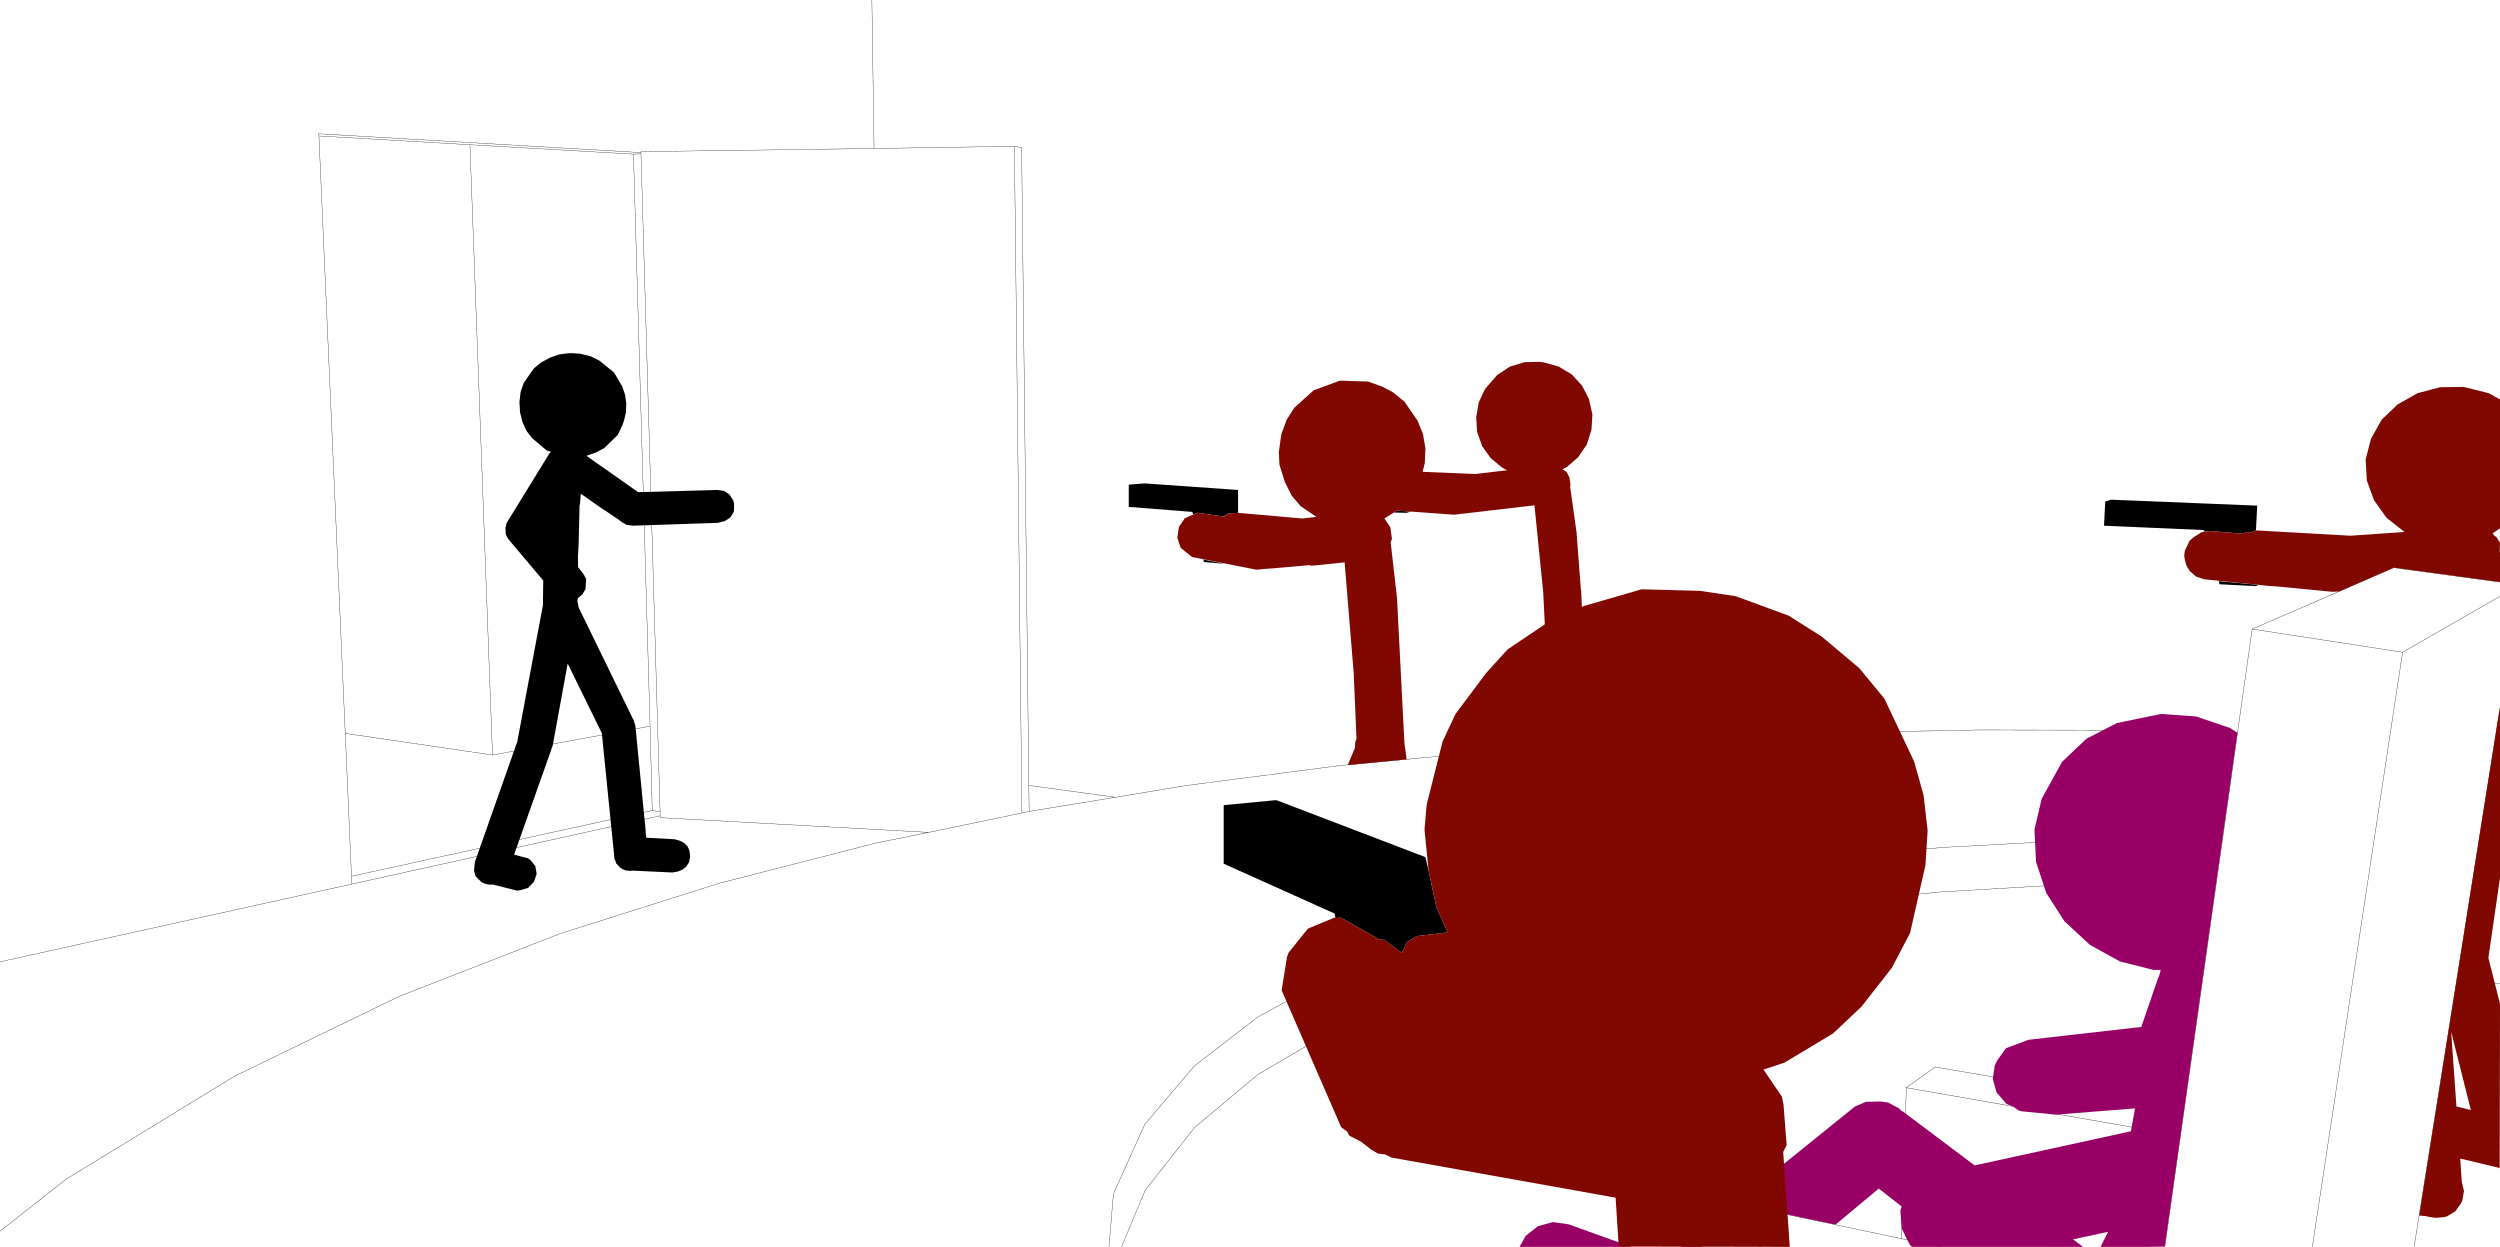
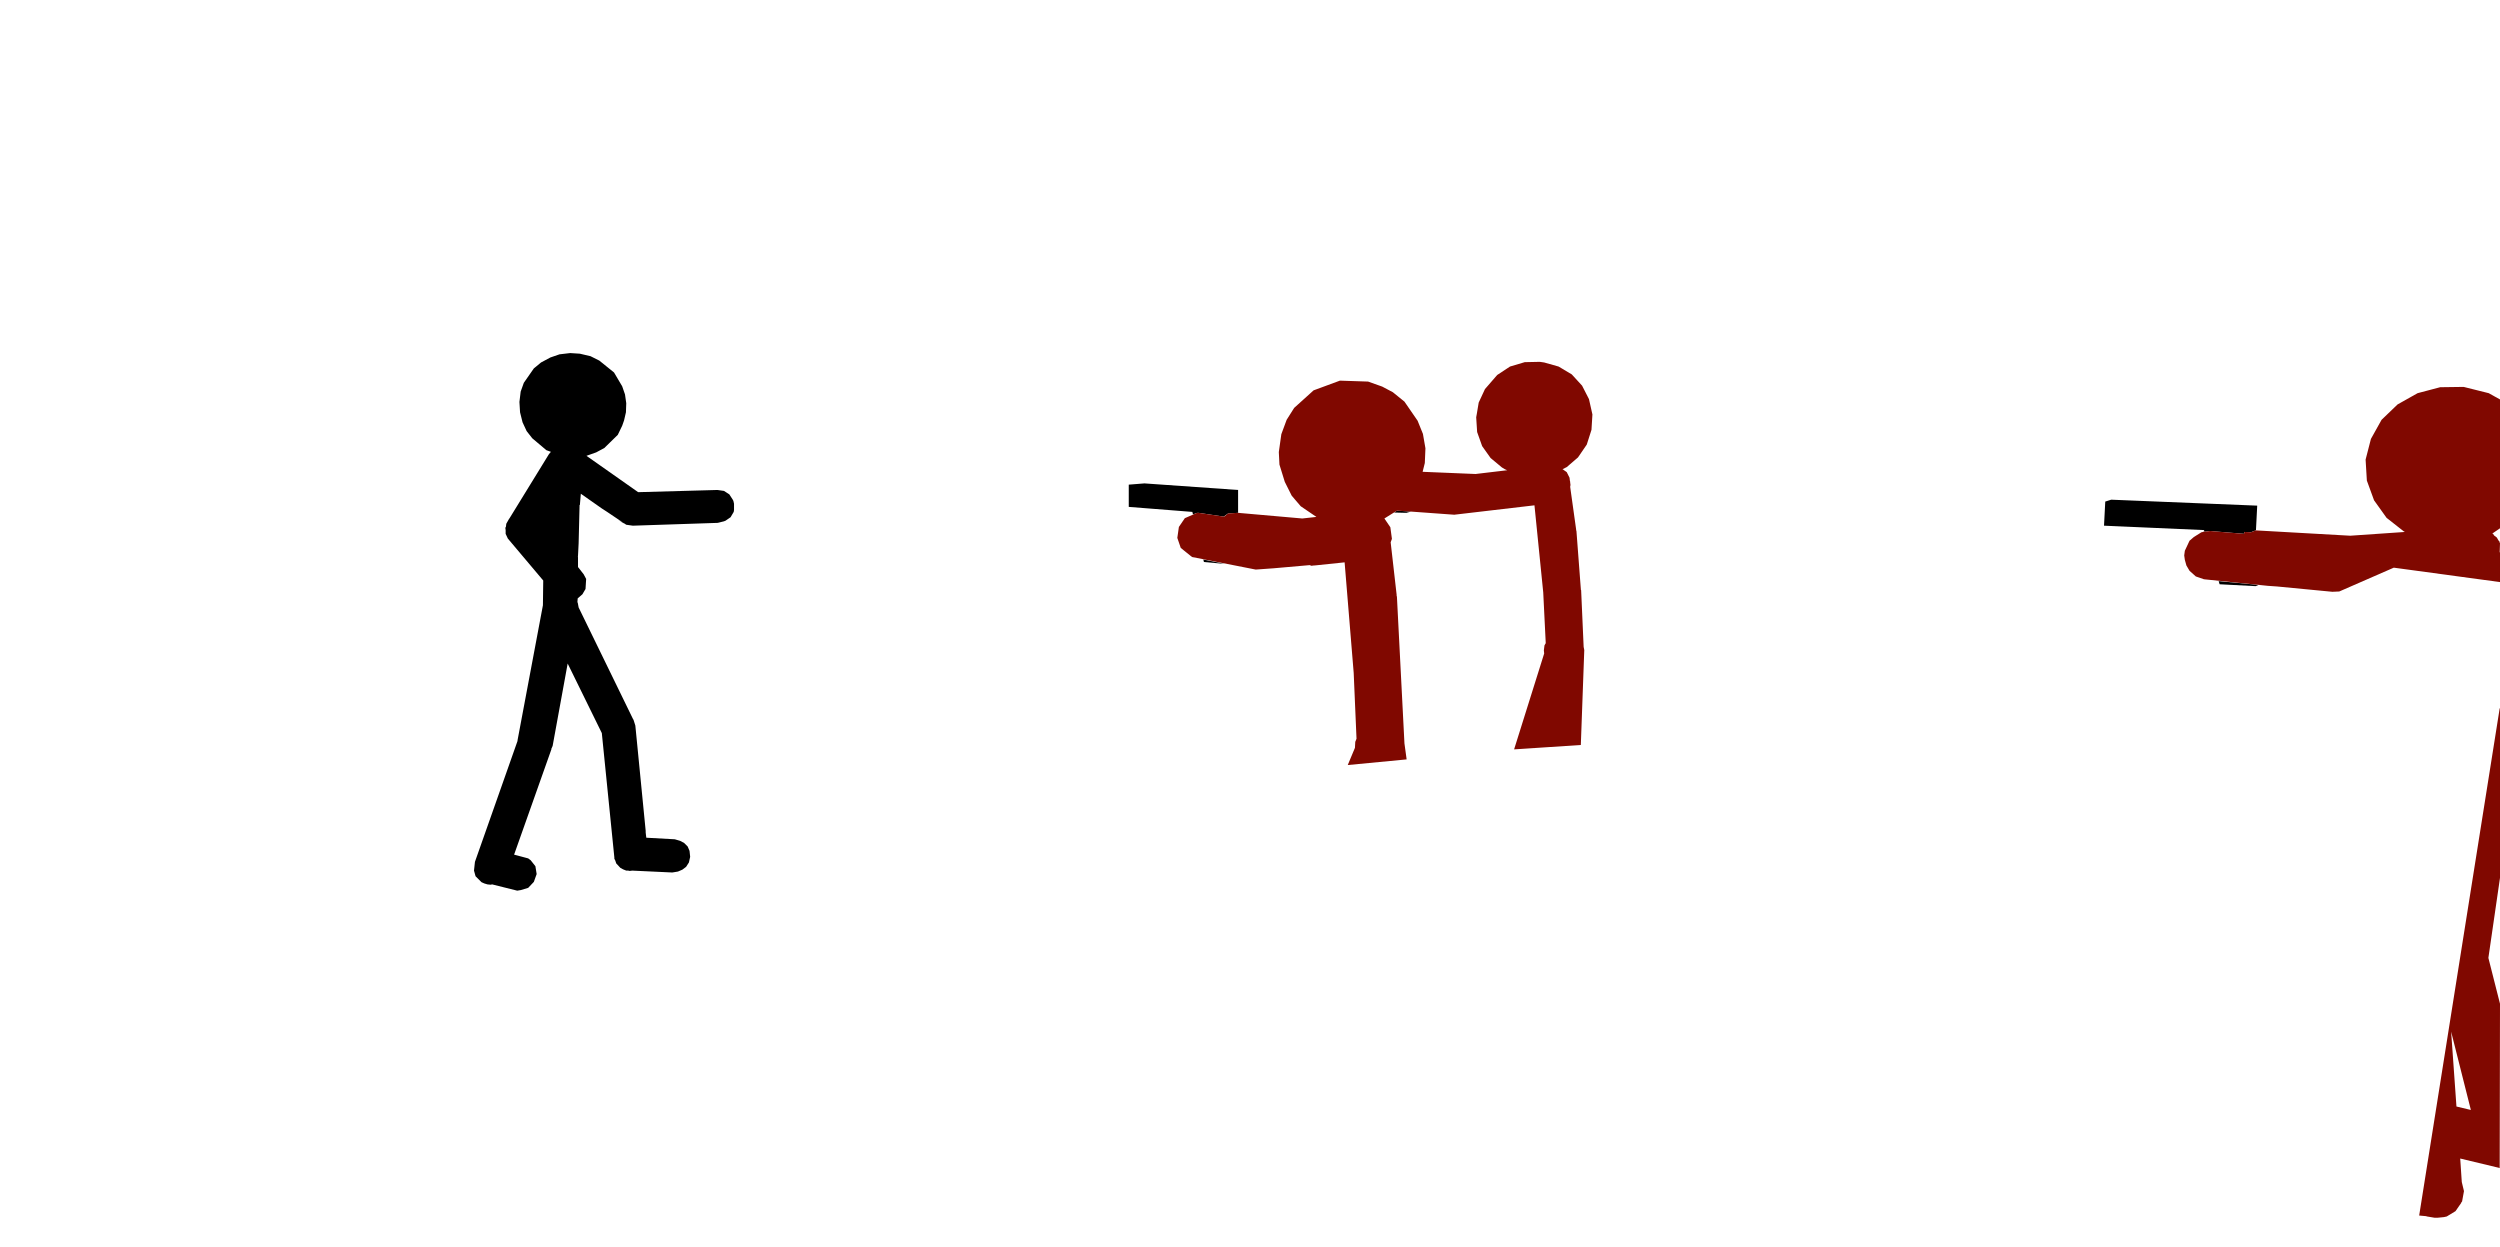
<svg xmlns="http://www.w3.org/2000/svg" height="199.0px" width="399.0px">
  <g transform="matrix(1.0, 0.0, 0.0, 1.0, 199.0, 99.0)">
-     <path d="M-59.85 -99.0 L-59.5 -75.3 -37.1 -75.65 -35.95 -75.45 -34.8 26.35 -21.0 28.25 -9.9 26.4 14.7 23.2 39.55 20.85 64.75 19.1 90.45 18.0 116.9 17.5 144.25 17.55 157.05 25.4 160.45 1.4 183.05 -8.4 199.95 -6.1 M-59.5 -75.3 L-96.7 -74.8 -96.7 -74.65 -96.7 -74.45 -93.65 30.55 -93.65 31.2 -93.65 31.5 -50.8 33.85 -35.9 30.75 -37.1 -75.65 M-96.7 -74.45 L-97.9 -74.4 -95.25 16.9 -94.9 30.35 -93.7 30.55 -93.65 30.55 M-148.1 -77.3 L-143.9 18.05 -120.4 21.5 -124.0 -75.9 -148.1 -77.3 -148.15 -77.65 -96.7 -74.65 M-97.9 -74.4 L-124.0 -75.9 M-21.0 28.25 L-34.75 30.5 -35.9 30.75 M-34.8 26.35 L-34.75 30.5 M-50.8 33.85 L-59.2 35.55 -84.15 41.95 -109.45 49.95 -135.25 60.0 -161.55 72.75 -188.45 89.2 -199.0 97.5 M-20.0 100.0 L-16.25 91.0 -8.35 80.95 1.75 72.5 13.75 65.45 27.25 59.55 42.0 54.7 57.8 50.75 74.55 47.55 92.25 45.15 110.8 43.35 130.25 42.2 154.75 41.7 155.75 34.7 130.55 35.2 111.05 36.25 92.45 37.9 74.75 40.15 57.9 43.1 42.1 46.75 27.3 51.25 13.8 56.75 1.75 63.3 -8.4 71.15 -16.3 80.45 -21.3 91.55 -22.0 100.0 M-95.25 16.9 L-120.4 21.5 M-199.0 54.5 L-142.85 42.1 -142.9 40.85 -143.9 18.05 M-94.9 30.35 L-142.9 40.85 M-142.85 42.1 L-93.65 31.2 M199.95 14.4 L193.15 57.1 199.95 58.0 M186.3 99.95 L193.15 57.1 M199.95 -3.8 L184.45 5.1 170.05 100.0 M157.05 25.4 L155.75 34.7 M105.25 74.6 L149.0 82.25 149.6 78.05 109.85 71.3 105.25 74.6 104.5 98.7 110.8 100.0 M154.75 41.7 L149.6 78.05 M104.5 98.7 L78.95 93.3 72.55 97.85 82.2 100.0 M129.5 100.0 L128.95 100.0 128.55 100.0 M72.55 97.85 L72.5 100.0 M146.5 100.0 L149.0 82.25 M184.45 5.1 L160.45 1.4" fill="none" stroke="#000000" stroke-linecap="round" stroke-linejoin="round" stroke-width="0.05" />
    <path d="M-1.4 -17.15 L-1.45 -17.15 -3.0 -17.05 -3.7 -16.55 -7.7 -17.15 -7.95 -17.15 -8.6 -16.9 -8.7 -17.3 -18.85 -18.1 -18.85 -21.65 -16.35 -21.85 -1.4 -20.8 -1.4 -17.15 M23.95 -17.5 L26.2 -17.35 25.45 -17.15 23.5 -17.2 23.95 -17.5 M152.85 -14.1 L152.75 -14.4 136.8 -15.1 137.0 -18.95 137.95 -19.25 161.25 -18.3 161.05 -14.35 161.0 -14.35 160.25 -14.05 159.2 -14.1 159.15 -13.8 153.75 -14.25 152.95 -14.15 152.85 -14.1 M161.0 -5.45 L155.25 -5.75 155.1 -6.25 161.45 -5.65 161.0 -5.45 M-100.35 -16.05 L-99.35 -15.45 -99.6 -15.55 -100.35 -16.05 M-99.05 -34.65 L-99.1 -33.2 -99.4 -31.9 -99.7 -31.05 -100.4 -29.6 -102.55 -27.5 -103.85 -26.8 -105.4 -26.25 -97.15 -20.45 -84.5 -20.8 -83.45 -20.65 -82.6 -20.1 -82.05 -19.25 -81.95 -19.05 -81.85 -18.6 -81.85 -17.6 -81.9 -17.3 -82.4 -16.45 -83.2 -15.9 -83.45 -15.8 -84.45 -15.55 -98.0 -15.1 -99.05 -15.25 -99.35 -15.45 -102.1 -17.3 -102.95 -17.85 -106.3 -20.2 -106.45 -18.4 -106.5 -18.4 -106.65 -12.3 -106.75 -10.3 -106.85 -10.0 -106.75 -10.25 -106.75 -9.35 -106.75 -8.5 -105.85 -7.35 -105.45 -6.6 -105.55 -5.0 -106.05 -4.15 -106.8 -3.5 -106.85 -2.85 -106.8 -2.85 -106.65 -2.05 -97.95 15.8 -97.9 15.85 -97.6 16.8 -95.95 33.6 -95.95 33.85 -95.9 34.3 -95.85 34.7 -91.3 34.95 -90.45 35.2 -89.8 35.55 -89.25 36.1 -88.95 36.8 -88.85 37.75 -89.05 38.65 -89.5 39.35 -90.1 39.8 -90.8 40.1 -91.7 40.25 -98.1 39.95 -98.5 40.0 -98.75 39.95 -99.05 39.95 -99.55 39.75 -100.0 39.5 -100.65 38.8 -100.8 38.35 -100.95 38.05 -100.95 37.85 -102.95 18.0 -108.4 6.9 -110.8 20.05 -111.0 20.5 -111.0 20.6 -116.95 37.4 -114.7 38.0 -114.3 38.3 -113.55 39.25 -113.35 40.5 -113.8 41.75 -114.7 42.7 -115.85 43.05 -116.45 43.15 -120.45 42.15 -120.7 42.2 -121.2 42.15 -121.7 42.0 -122.15 41.8 -123.1 40.85 -123.35 39.95 -123.2 38.55 -116.4 19.25 -116.4 19.15 -112.35 -2.4 -112.3 -6.35 -117.95 -13.05 -118.3 -13.8 -118.3 -14.4 -118.35 -14.75 -118.25 -14.95 -118.2 -15.4 -117.75 -16.2 -117.7 -16.25 -111.4 -26.5 -111.15 -26.8 -111.1 -26.85 -111.1 -26.9 -111.8 -27.15 -114.05 -29.05 -114.95 -30.2 -115.6 -31.6 -116.0 -33.2 -116.1 -34.85 -115.9 -36.5 -115.4 -37.9 -113.8 -40.2 -112.65 -41.15 -111.15 -41.95 -109.7 -42.45 -108.0 -42.65 -106.45 -42.55 -104.75 -42.15 -103.35 -41.45 -101.0 -39.55 -99.7 -37.35 -99.25 -36.05 -99.05 -34.65 M-6.85 -9.3 L-6.95 -9.7 -3.5 -9.0 -6.85 -9.3" fill="#000000" fill-rule="evenodd" stroke="none" />
-     <path d="M1.8 -8.05 L1.45 -8.1 2.35 -8.15 1.8 -8.05" fill="#8d073a" fill-rule="evenodd" stroke="none" />
    <path d="M-1.4 -17.15 L8.85 -16.25 11.1 -16.5 8.6 -18.2 7.7 -19.25 7.15 -19.9 6.05 -22.1 5.2 -24.85 5.1 -26.85 5.5 -29.7 6.35 -32.0 7.55 -33.9 10.65 -36.7 14.85 -38.25 19.35 -38.1 21.6 -37.3 23.3 -36.4 25.15 -34.9 27.25 -31.85 28.1 -29.75 28.5 -27.45 28.4 -25.1 28.05 -23.7 36.5 -23.35 41.55 -23.95 41.2 -24.1 40.7 -24.4 38.9 -25.9 37.55 -27.8 36.75 -30.05 36.6 -32.4 36.7 -32.95 37.0 -34.75 38.0 -36.9 39.95 -39.15 42.0 -40.5 44.35 -41.2 46.75 -41.25 47.45 -41.15 49.75 -40.5 51.85 -39.25 53.5 -37.45 54.6 -35.3 55.15 -32.85 55.0 -30.4 54.25 -28.05 52.85 -26.0 51.05 -24.45 50.35 -24.1 50.4 -24.1 50.5 -24.05 50.55 -24.0 51.05 -23.65 51.5 -22.75 51.55 -22.3 51.6 -22.1 51.6 -22.0 51.65 -21.6 51.6 -21.3 52.55 -14.5 52.55 -14.4 52.6 -14.25 53.3 -5.0 53.3 -4.9 53.35 -4.8 53.75 4.25 53.85 4.75 53.3 19.9 42.65 20.6 47.45 5.3 47.4 4.8 47.5 4.0 47.7 3.65 47.3 -4.45 45.9 -18.35 33.1 -16.85 26.2 -17.35 23.95 -17.5 21.95 -16.25 22.9 -14.85 23.15 -13.0 22.95 -12.45 23.9 -4.1 23.9 -3.95 23.95 -3.75 25.15 19.65 25.5 22.2 16.1 23.1 17.25 20.35 17.3 19.4 17.5 18.9 17.05 8.4 15.6 -9.25 10.8 -8.75 10.7 -8.75 10.3 -8.7 10.05 -8.8 9.95 -8.8 4.25 -8.3 1.45 -8.1 1.4 -8.1 -8.75 -10.1 -10.55 -11.55 -11.1 -13.15 -10.85 -14.9 -9.9 -16.3 -7.95 -17.15 -7.7 -17.15 -3.7 -16.55 -3.55 -16.6 -3.0 -17.05 -1.45 -17.15 -1.4 -17.15 M152.85 -14.1 L152.95 -14.15 153.75 -14.25 159.15 -13.8 159.2 -14.1 160.25 -14.05 161.0 -14.35 161.05 -14.35 176.1 -13.5 184.85 -14.1 184.7 -14.15 181.9 -16.35 179.9 -19.15 178.75 -22.3 178.55 -25.65 179.4 -28.95 181.1 -32.0 183.65 -34.45 186.85 -36.25 190.45 -37.2 194.2 -37.25 198.2 -36.25 199.1 -35.75 200.0 -35.25 200.0 -14.7 199.95 -14.65 198.85 -13.9 198.75 -13.85 198.9 -13.8 199.05 -13.55 199.5 -13.2 199.75 -12.75 199.9 -12.6 199.95 -12.4 200.0 -12.3 199.95 -10.85 200.0 -10.85 200.0 -6.1 183.05 -8.4 174.35 -4.6 173.25 -4.55 164.4 -5.4 162.95 -5.5 152.75 -6.55 151.45 -7.0 150.45 -7.9 149.95 -8.75 149.7 -9.65 149.6 -10.35 149.7 -11.1 150.45 -12.7 151.15 -13.3 152.35 -14.05 152.6 -14.1 152.8 -14.2 152.85 -14.1 M200.0 41.1 L198.15 53.85 198.15 53.9 200.0 61.2 199.95 87.45 199.9 87.4 193.65 85.9 193.9 89.65 194.25 91.1 193.95 92.75 193.8 92.95 193.8 93.0 192.9 94.3 191.5 95.15 191.05 95.25 190.05 95.35 189.55 95.35 188.35 95.15 188.2 95.1 187.1 95.0 199.95 14.05 200.0 14.05 200.0 41.1 M195.35 78.15 L192.2 65.65 193.05 77.6 195.35 78.15" fill="#800800" fill-rule="evenodd" stroke="none" />
-     <path d="M48.85 96.05 L51.35 96.4 61.35 100.0 43.55 100.0 43.55 99.95 44.5 98.25 46.45 96.7 48.85 96.05 M156.95 17.2 L158.1 17.95 146.5 99.95 143.95 100.0 145.25 100.0 136.25 100.0 137.45 97.6 131.85 98.8 133.45 100.0 106.15 100.0 105.8 99.65 105.1 98.3 104.95 97.95 104.5 97.05 104.3 94.2 104.5 93.55 100.85 90.7 93.95 96.45 78.95 93.3 72.55 97.85 72.5 100.0 69.3 100.0 97.05 77.6 98.8 76.85 101.3 76.8 101.45 76.85 102.3 76.95 104.1 77.9 104.45 78.3 104.7 78.4 116.15 87.0 141.1 81.55 141.75 77.9 129.1 78.9 123.55 78.35 123.1 78.2 122.3 77.6 121.25 77.2 119.65 75.35 119.05 73.2 119.35 71.1 119.75 70.25 121.15 68.3 124.75 66.95 142.75 64.9 145.45 57.05 145.6 56.75 145.85 55.8 144.7 55.8 139.35 54.45 134.55 51.8 130.5 48.05 127.6 43.55 125.95 38.55 125.7 33.4 126.85 28.5 130.1 22.6 134.0 18.9 138.85 16.4 145.9 14.95 151.5 15.35 156.95 17.2" fill="#990066" fill-rule="evenodd" stroke="none" />
-     <path d="M14.15 47.55 L14.0 46.8 -3.7 38.85 -3.7 29.5 4.7 28.7 28.5 37.8 29.0 39.95 30.25 45.8 32.05 49.8 27.1 50.4 25.5 51.4 24.75 53.1 22.0 51.05 21.95 51.0 21.15 50.95 15.1 47.5 14.7 47.45 14.15 47.55" fill="#000000" fill-rule="evenodd" stroke="none" />
-     <path d="M29.0 39.95 L28.35 33.4 28.7 29.4 31.25 19.3 33.3 14.95 38.2 8.4 41.6 4.65 49.1 -0.4 53.85 -2.3 63.0 -4.95 72.3 -4.7 78.0 -3.85 86.45 -0.75 91.75 2.6 97.75 7.65 101.75 12.5 106.5 22.55 108.0 27.9 108.65 33.55 108.3 39.1 105.85 49.9 102.95 55.45 98.1 61.65 93.55 65.95 85.8 70.6 82.45 71.7 85.4 76.05 85.65 77.3 86.15 83.75 85.6 84.85 86.65 100.0 59.35 99.95 58.85 92.15 23.1 85.75 22.05 85.25 20.9 85.1 19.8 84.45 18.2 83.2 16.35 82.25 16.0 81.6 15.05 80.9 5.55 59.05 6.4 53.75 6.65 53.05 9.75 49.2 14.1 47.4 14.15 47.55 14.7 47.45 15.1 47.5 21.15 50.95 21.95 51.0 22.0 51.05 24.75 53.1 25.5 51.4 27.1 50.4 32.05 49.8 30.25 45.8 29.0 39.95" fill="#800800" fill-rule="evenodd" stroke="none" />
  </g>
</svg>